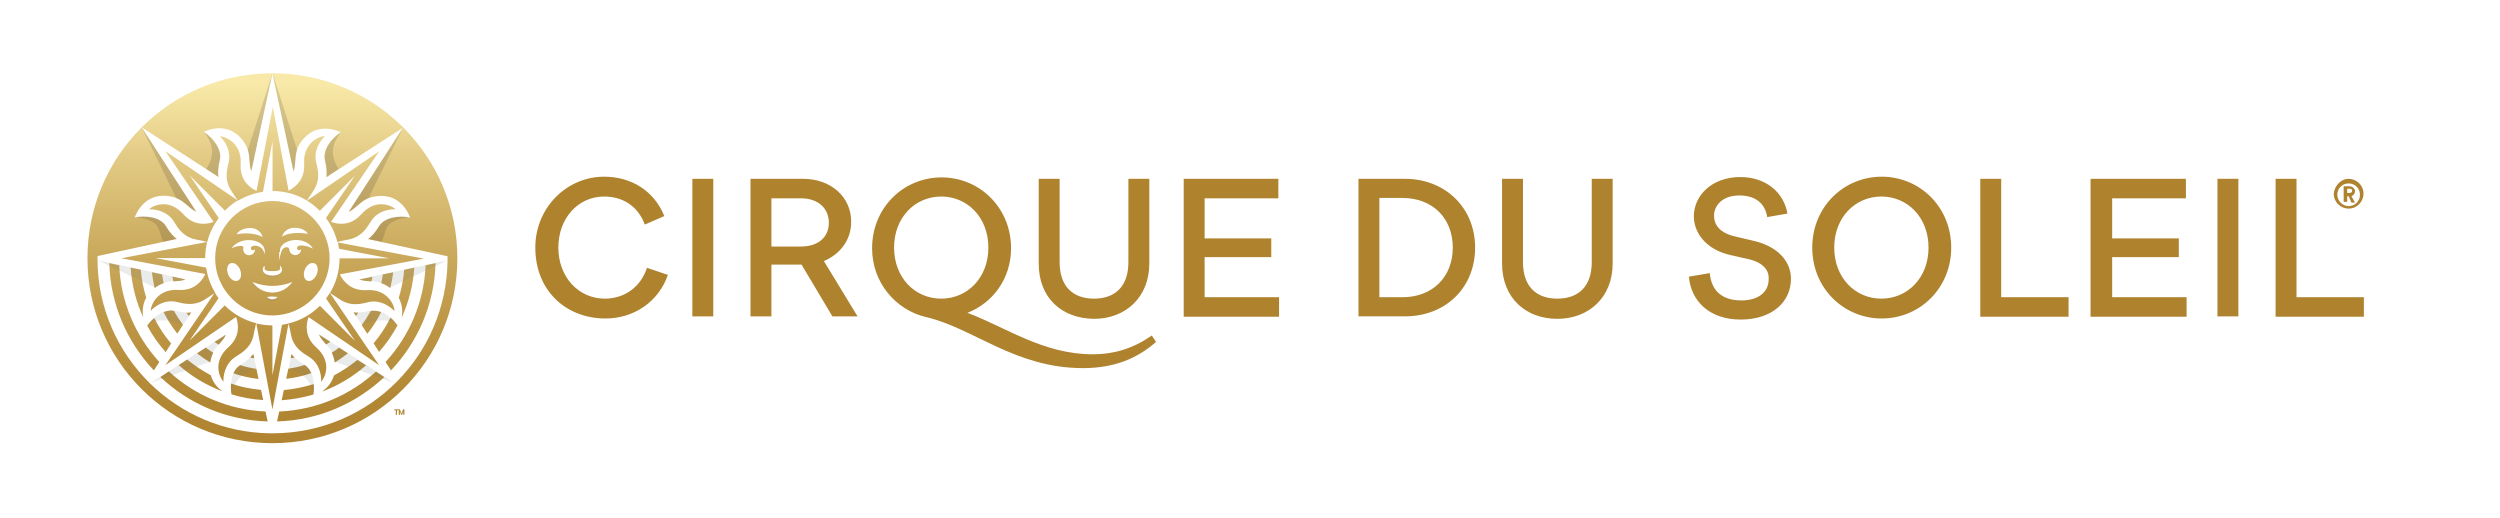
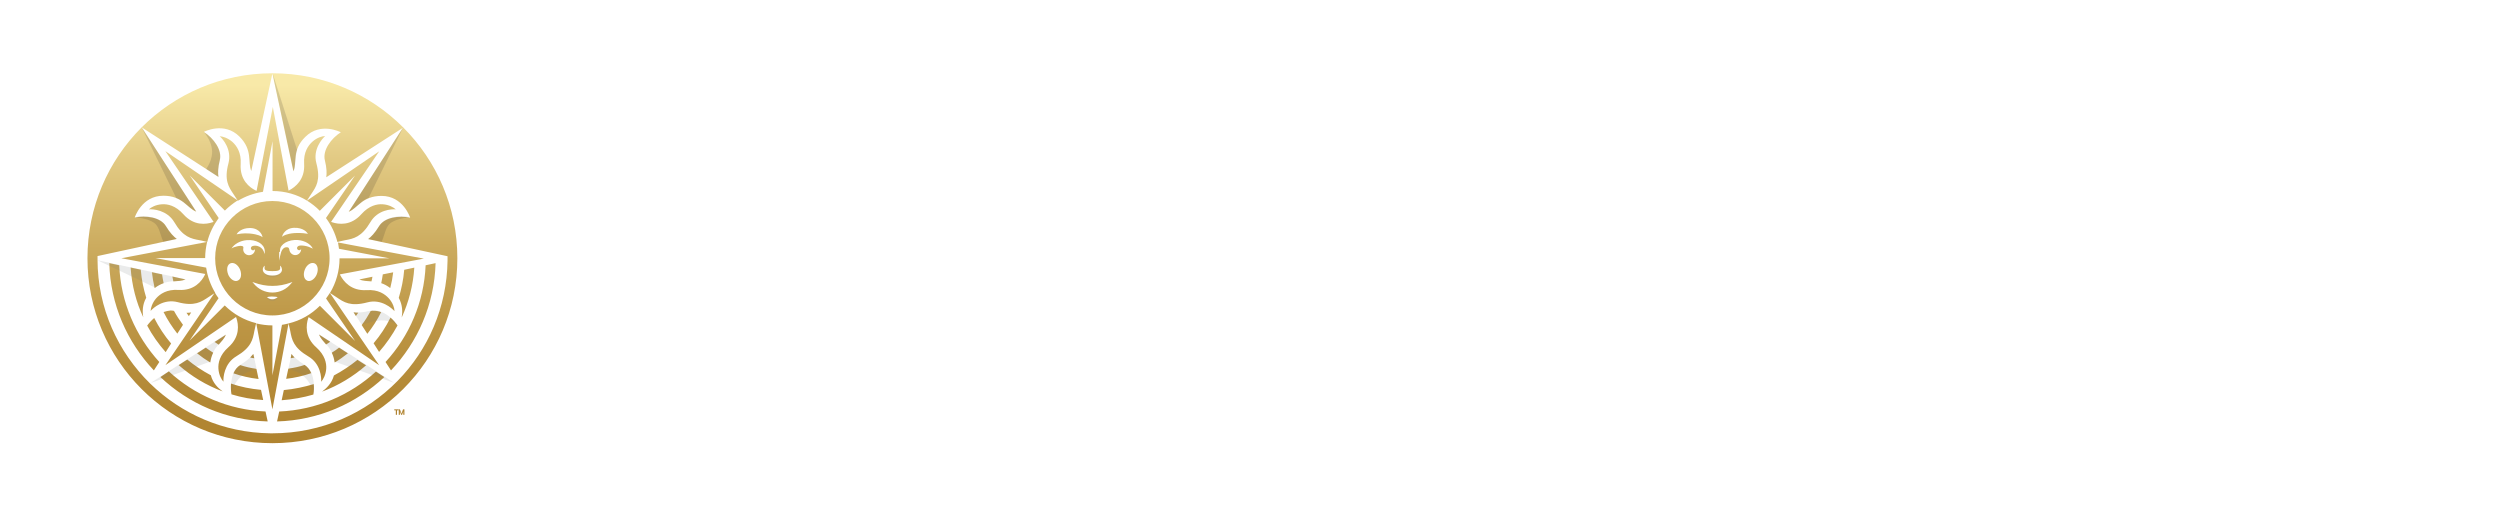
<svg xmlns="http://www.w3.org/2000/svg" id="layer" version="1.1" viewBox="0 0 705.2 146">
  <defs>
    <style>
      .cls-1 {
        fill: url(#linear-gradient);
      }

      .cls-1, .cls-2, .cls-3, .cls-4, .cls-5 {
        stroke-width: 0px;
      }

      .cls-2 {
        fill: #af822e;
      }

      .cls-6, .cls-4, .cls-5 {
        opacity: .15;
      }

      .cls-3, .cls-4 {
        fill: #77787b;
      }

      .cls-4, .cls-5 {
        isolation: isolate;
      }

      .cls-5 {
        fill: #231f20;
      }
    </style>
    <linearGradient id="linear-gradient" x1="3356.24" y1="2567.35" x2="3356.24" y2="2065.3" gradientTransform="translate(-622.27 -409.77) scale(.21)" gradientUnits="userSpaceOnUse">
      <stop offset="0" stop-color="#af822e" />
      <stop offset=".15" stop-color="#b28734" />
      <stop offset=".35" stop-color="#bc9544" />
      <stop offset=".57" stop-color="#ccac5f" />
      <stop offset=".81" stop-color="#e3cb85" />
      <stop offset="1" stop-color="#f8e9a8" />
    </linearGradient>
  </defs>
-   <path class="cls-2" d="M151,69.84c0-11.3,8.9-20,19.4-20,7.5,0,14,3.8,17,11.1l-5.5,2.4c-2-5.3-6.3-7.9-11.5-7.9-7.3,0-12.9,6.1-12.9,14.4s5.7,14.4,13.1,14.4c5.5,0,10.1-3.2,11.9-8.7l5.9,2c-2.6,7.5-9.5,12.3-17.6,12.3-11.1,0-19.8-7.8-19.8-20ZM195.3,50.44h5.9v38.8h-5.9v-38.8ZM211.7,50.44h14.8c7.9,0,13.6,5.1,13.6,12.1,0,5.1-3,9.1-7.7,11.1l9.5,15.6h-7.1l-8.7-14.6h-8.5v14.6h-5.9s0-38.8,0-38.8ZM217.6,55.94v13.6h8.3c5.1,0,7.9-2.8,7.9-6.7s-2.8-6.9-7.9-6.9h-8.3ZM305.5,103.84c-19.2,0-30.9-11.3-44.3-14.4-8.5-2-15.2-9.7-15.2-19.4,0-11.5,8.9-20,19.6-20s19.6,8.5,19.6,20c0,8.5-5.1,15.4-12.3,18.2,11.1,4.2,21.4,11.7,35.4,11.7,5.9,0,11.3-1.6,16.6-5.3l1.2,1.8c-5.2,4.6-11.7,7.4-20.6,7.4ZM278.8,69.84c0-8.5-5.9-14.4-13.3-14.4s-13.3,5.9-13.3,14.4,5.9,14.4,13.3,14.4,13.3-5.9,13.3-14.4ZM293,74.34v-23.9h5.9v23.5c0,6.7,3.6,10.3,9.7,10.3s9.7-3.6,9.7-10.3v-23.5h5.9v23.9c0,9.5-6.7,15.6-15.6,15.6-9.1-.1-15.6-5.9-15.6-15.6ZM333.9,50.44h26.7v5.5h-20.8v11.3h18.8v5.3h-18.8v11.3h21v5.5h-26.9v-38.9ZM383.2,50.44h13.1c11.3,0,19.8,8.1,19.8,19.4s-8.3,19.4-19.8,19.4h-13.1v-38.8ZM389.1,55.94v27.9h6.5c8.5,0,14.2-5.7,14.2-14s-5.7-14-14.2-14h-6.5v.1ZM423.7,74.34v-23.9h5.9v23.5c0,6.7,3.6,10.3,9.7,10.3s9.7-3.6,9.7-10.3v-23.5h5.9v23.9c0,9.5-6.7,15.6-15.6,15.6s-15.6-5.9-15.6-15.6ZM493.4,73.14l-5.3-1.2c-7.1-1.6-10.3-6.5-10.3-10.9,0-5.9,5.1-11.1,13.1-11.1,7.3,0,12.3,4.4,13.3,10.3l-5.7,1c-.6-3.8-3.2-6.1-7.9-6.1s-7.1,2.8-7.1,5.7c0,2.6,1.6,4.9,6.1,5.9l5.1,1.2c6.9,1.6,10.5,5.9,10.5,10.7,0,6.5-5.3,11.5-14.2,11.5s-14-5.3-14.6-12.1l5.9-1c.4,4.7,3.2,7.7,8.9,7.7,5.1,0,7.7-2.6,7.7-5.9.2-2.5-1.4-4.7-5.5-5.7ZM511.2,69.84c0-11.5,8.9-20,19.6-20s19.6,8.5,19.6,20-8.9,20-19.6,20-19.6-8.5-19.6-20ZM544,69.84c0-8.5-5.9-14.4-13.3-14.4s-13.3,5.9-13.3,14.4,5.9,14.4,13.3,14.4,13.3-5.9,13.3-14.4ZM558.6,50.44h5.9v33.4h19v5.5h-24.9v-38.9ZM589.9,50.44h26.7v5.5h-20.8v11.3h18.8v5.3h-18.8v11.3h21v5.5h-27.1v-38.8h.2v-.1ZM625.5,50.44h5.9v38.8h-5.9v-38.8ZM641.9,50.44h5.9v33.4h19v5.5h-24.9v-38.9ZM662.5,50.44c2.2,0,4.2,1.8,4.2,4.2,0,2.2-1.8,4.2-4.2,4.2-2.2,0-4.2-1.8-4.2-4.2.2-2.2,2-4.2,4.2-4.2ZM662.5,58.14c1.8,0,3.2-1.4,3.2-3.2s-1.4-3.2-3.2-3.2-3.2,1.4-3.2,3.2c0,1.6,1.4,3.2,3.2,3.2ZM662.5,55.34h-.4v1.6h-1v-4.4h1.6c.8,0,1.6.6,1.6,1.4,0,.6-.4,1.2-1,1.4l1,1.8h-1l-.8-1.8ZM662.7,54.44c.4,0,.8-.2.8-.6s-.2-.6-.8-.6h-.6v1.2h.6Z" />
  <g>
    <path class="cls-1" d="M65.3,111.24c2.87.88,5.88,1.43,8.94,1.6l-.61-2.87c-2.92-.28-5.77-.83-8.47-1.77-.08,1.05-.03,2.1.14,3.03M80.06,110.03l-.61,2.87c3.06-.22,6.1-.77,8.94-1.6.17-.94.22-1.99.11-2.95-2.68.8-5.52,1.41-8.44,1.68M45.25,106.36c7.97,7.53,18.57,12.19,30.26,12.52l-.61-2.81c-10.48-.44-20.06-4.66-27.28-11.31l-2.37,1.6ZM78.76,116.07l-.61,2.81c11.7-.33,22.29-5.05,30.26-12.52l-2.37-1.54c-7.26,6.65-16.8,10.81-27.28,11.26M65.85,105.31c2.26.77,4.61,1.32,7.09,1.6l-.61-2.87c-1.6-.22-3.06-.55-4.55-1.05-.88.5-1.49,1.32-1.93,2.32M81.33,103.99l-.61,2.87c2.48-.28,4.83-.83,7.09-1.6-.44-.99-1.05-1.77-1.88-2.32-1.46.5-3.01.83-4.61,1.05M50.4,102.99c3.61,3.17,7.81,5.71,12.41,7.42-1.32-.94-2.76-2.37-3.34-4.55-2.37-1.27-4.61-2.76-6.65-4.44l-2.43,1.57ZM94.19,105.92c-.61,2.21-2.1,3.61-3.34,4.55,4.61-1.71,8.8-4.28,12.41-7.42l-2.43-1.54c-2.04,1.66-4.28,3.14-6.65,4.41M70.57,100.84c.39.11.77.17,1.16.22l-.28-1.21c-.28.3-.55.63-.88.99M81.99,101.06c.39-.06.77-.17,1.1-.22-.39-.33-.66-.72-.88-.99l-.22,1.21ZM55.59,99.66c1.16.94,2.43,1.82,3.72,2.59.17-1.1.44-1.99.83-2.76-.72-.44-1.43-.94-2.1-1.43l-2.46,1.6ZM93.58,99.49c.39.77.66,1.66.83,2.76,1.32-.77,2.54-1.66,3.72-2.59l-2.48-1.6c-.69.55-1.35.99-2.07,1.43M60.53,96.46c.39.28.77.5,1.16.77.83-.94,1.6-1.77,2.04-2.81l-3.2,2.04ZM91.98,97.17c.39-.22.77-.5,1.16-.77l-3.17-2.04c.44,1.05,1.21,1.88,2.01,2.81M79.54,91.63l-2.7,14.23v-14.07h0c-1.6,0-3.06-.22-4.55-.55l4.55,24.22,4.55-24.22c-.61.17-1.27.28-1.85.39M41.52,91.85c1.43,2.7,3.17,5.16,5.21,7.48l1.54-2.43c-1.88-2.21-3.45-4.61-4.77-7.2-.72.61-1.43,1.38-1.99,2.15M105.39,96.84l1.54,2.43c1.99-2.26,3.72-4.77,5.21-7.48-.55-.77-1.21-1.54-1.99-2.21-1.3,2.65-2.9,5.05-4.77,7.26M52.61,88.24c.22.33.44.66.66.94l.66-1.05c-.39.06-.83.11-1.32.11M100.39,89.15c.22-.33.44-.66.66-.94-.5,0-.94-.06-1.32-.11l.66,1.05ZM46.13,88.01c1.1,2.21,2.43,4.22,3.89,6.1l1.6-2.48c-.94-1.27-1.82-2.59-2.54-3.94-.33-.06-.61-.11-.94-.11-.63.06-1.35.22-2.01.44M104.56,87.74c-.77,1.38-1.6,2.76-2.54,3.94l1.6,2.48c1.49-1.88,2.81-3.94,3.89-6.1-.66-.28-1.38-.39-2.04-.39-.3-.06-.58,0-.91.06M91.98,84.21l8.19,11.97-9.93-9.93c-2.43,2.43-5.43,4.17-8.86,4.99l.22.88c.11.44.17.88.28,1.27.44,2.43.88,4.66,5.1,7.15,3.5,2.04,3.72,6.04,3.61,7.15.55-.61,1.32-1.93,1.43-3.67.11-1.54-.33-3.83-2.81-6.04-3.34-2.95-2.87-6.43-2.26-8.25l.11-.28,19.89,13.57-13.9-20.39c-.36.52-.69,1.08-1.08,1.57M46.68,102.99l19.89-13.57.11.28c.61,1.82,1.1,5.27-2.26,8.25-2.48,2.21-2.92,4.5-2.81,6.04.11,1.77.88,3.12,1.43,3.67-.11-1.1.17-5.1,3.61-7.15,4.22-2.48,4.66-4.72,5.1-7.15.06-.39.17-.83.28-1.27l.22-.94c-3.39-.83-6.43-2.59-8.86-4.99l-9.93,9.93,8.19-11.97c-.39-.5-.72-1.05-1.05-1.6l-13.93,20.47ZM48.89,79.38c1.27-.11,2.43-.11,3.45-.55l-3.72-.83c.11.5.17.94.28,1.38M101.33,78.83c1.05.44,2.21.44,3.45.55.11-.44.22-.88.28-1.32l-3.72.77ZM107.98,77.39c-.11.83-.28,1.66-.44,2.48.83.28,1.66.72,2.54,1.38.39-1.49.66-2.95.83-4.44l-2.92.58ZM43.62,81.26c.88-.66,1.71-1.1,2.54-1.38-.17-.83-.33-1.66-.44-2.48l-2.87-.61c.17,1.49.44,3.03.77,4.47M40.42,89.53c-.28-1.54-.28-3.61.83-5.54-.77-2.54-1.32-5.16-1.54-7.92l-2.87-.61c.36,5.02,1.54,9.74,3.59,14.07M114.02,76.1c-.22,2.76-.77,5.38-1.54,7.92,1.1,1.99,1.1,4,.83,5.54,1.99-4.33,3.23-9.05,3.56-14.07l-2.84.61ZM43.4,104.48l1.54-2.37c-6.65-7.31-10.87-16.8-11.31-27.28l-2.81-.61c.33,11.7,5.05,22.29,12.58,30.26M120.06,74.83c-.44,10.48-4.66,20.06-11.31,27.28l1.54,2.37c7.53-7.97,12.25-18.57,12.58-30.26l-2.81.61ZM95.62,70.17l14.23,2.7h-14.07c0,3.56-.99,6.92-2.7,9.77l.77.5c.39.22.72.5,1.1.72,2.04,1.38,3.89,2.7,8.69,1.43,3.89-1.05,6.92,1.66,7.64,2.48,0-.83-.44-2.32-1.6-3.61-1.05-1.16-2.95-2.54-6.26-2.32-4.44.28-6.54-2.54-7.42-4.17l-.11-.28,23.67-4.44-24.22-4.55c.06.5.17,1.16.28,1.77M34.21,72.84l23.67,4.44-.11.28c-.83,1.71-2.95,4.5-7.42,4.22-3.28-.22-5.21,1.16-6.26,2.32-1.16,1.32-1.6,2.87-1.6,3.61.72-.88,3.72-3.5,7.64-2.48,4.72,1.27,6.65-.06,8.69-1.43.33-.22.72-.5,1.1-.72l.77-.5c-1.27-2.15-2.15-4.5-2.54-7.09l-14.35-2.7h14.07c0-1.6.22-3.06.55-4.55l-24.22,4.61ZM75.73,84.15c-.28-.17-.44-.33-.44-.33,0,0,.22-.06.5-.11.28-.06.66-.06,1.05-.06.33,0,.72.06.99.06.28.06.5.11.5.11,0,0-.17.17-.44.33s-.61.28-1.1.28c-.44,0-.77-.11-1.05-.28M81.99,79.71l.5-.17-.33.39c-1.32,1.66-3.23,2.59-5.32,2.59s-4-.94-5.32-2.59l-.33-.39.5.17c1.66.61,3.39.94,5.16.94s3.5-.33,5.16-.94M79.04,75.6c0-.33-.06-.66-.06-.66,0,0,.5.28.55.99.11.77-.61,1.82-2.7,1.82s-2.76-1.05-2.7-1.82c.06-.72.55-.99.55-.99,0,0-.06.33-.06.66,0,.66.55.88,2.21.88s2.21-.22,2.21-.88M64.36,77.39c-.55-1.38-.28-2.76.66-3.12s2.1.39,2.7,1.77c.55,1.38.28,2.76-.66,3.12-.17.06-.33.11-.5.11h0c-.83,0-1.77-.77-2.21-1.88M86.65,79.16c-.94-.39-1.21-1.77-.66-3.12.55-1.38,1.77-2.15,2.7-1.77s1.21,1.77.66,3.12c-.44,1.1-1.38,1.88-2.21,1.88-.22,0-.39-.06-.5-.11M69.63,67.74c2.65-.22,4.88,1.05,5.05,2.92.06.33,0,.72-.11,1.05,0,0,0-.33-.11-.61-.06-.11-.06-.17-.11-.28-.28-.66-.88-1.21-1.71-1.43-1.21-.28-1.66.17-1.66.17h0c-.11.11-.22.28-.22.44,0,.33.28.61.61.61.28,0,.5-.17.55-.39v.17c0,.88-.72,1.6-1.66,1.6-.88,0-1.66-.72-1.66-1.66,0-.22.06-.39.06-.5.06-.44-.61-.55-1.27-.44-.28.06-.66.11-1.32.33-.39.11-.77.39-.77.39.72-1.21,2.37-2.21,4.33-2.37M78.98,71.08v-.5c.06-1.77,2.43-3.06,5.05-2.87,1.99.17,3.61,1.16,4.22,2.43,0,0-.22-.11-.61-.28-.83-.39-1.6-.55-2.48-.61s-1.16.28-1.16.28h0c-.11.11-.22.28-.22.44,0,.33.28.61.61.61.28,0,.5-.17.55-.39v.11c0,.88-.72,1.66-1.66,1.66-.83,0-1.54-.66-1.66-1.49,0,0,0-.11-.06-.22-.06-.44-.39-.55-.88-.5-.39.06-.72.22-1.1.77-.44.66-.83,3.01-.83,3.01v-2.48h.22v.03ZM79.65,66.47s.66-2.1,3.28-2.21c2.65-.11,3.72,1.38,3.72,1.43l.22.28-.33-.06s-1.49-.28-3.39-.17c-2.37.17-3.28.83-3.28.83l-.33.22.11-.33ZM66.96,65.75c.06-.06,1.1-1.43,3.5-1.43h.22c2.65.11,3.28,2.15,3.28,2.21l.11.39-.33-.22s-.94-.61-3.28-.83c-1.88-.17-3.39.17-3.39.17l-.33.06.22-.33ZM60.69,72.84c0,8.88,7.26,16.14,16.14,16.14s16.14-7.26,16.14-16.14-7.26-16.14-16.14-16.14-16.14,7.26-16.14,16.14M60.25,62.58l-.28.11c-1.82.61-5.27,1.1-8.25-2.26-2.21-2.48-4.5-2.92-6.04-2.81-1.77.11-3.12.88-3.67,1.43,1.1-.11,5.1.17,7.15,3.61,2.48,4.22,4.72,4.66,7.15,5.1.44.06.83.17,1.27.28l.88.22c.61-2.48,1.77-4.77,3.23-6.76l-8.19-12.03,9.93,9.93c1.1-1.1,2.32-2.04,3.61-2.87l-20.39-13.9,13.6,19.95ZM86.6,56.59c1.32.83,2.54,1.77,3.61,2.87l9.93-9.93-8.19,11.97c1.49,1.99,2.59,4.28,3.23,6.76l.88-.22c.44-.11.88-.17,1.27-.28,2.43-.44,4.66-.88,7.15-5.1,2.04-3.5,6.04-3.72,7.15-3.61-.61-.55-1.93-1.32-3.67-1.43-1.54-.11-3.83.33-6.04,2.81-2.95,3.34-6.43,2.87-8.25,2.26l-.28-.11,13.57-19.89-20.36,13.9ZM72.39,53.83l-.28-.11c-1.71-.83-4.5-2.95-4.22-7.42.22-3.28-1.16-5.21-2.32-6.26-1.32-1.16-2.87-1.6-3.61-1.6.88.72,3.5,3.72,2.48,7.64-1.27,4.72.06,6.65,1.43,8.69.22.33.5.72.72,1.1l.5.77c2.15-1.27,4.5-2.15,7.09-2.54l2.7-14.29v14.07h0c3.56,0,6.92.99,9.71,2.7l.5-.77c.22-.39.5-.72.72-1.1,1.38-2.04,2.7-3.89,1.43-8.69-1.05-3.89,1.66-6.92,2.48-7.64-.83,0-2.32.44-3.61,1.6-1.16,1.05-2.54,2.95-2.32,6.26.28,4.44-2.54,6.54-4.17,7.42l-.22.11-4.44-23.61-4.58,23.67ZM76.83,20.73l5.93,27.61c1.1-2.59-.5-5.93,3.34-9.71,4.33-4.33,10.04-1.32,10.04-1.32-2.7,1.71-5.21,5.05-4.5,7.92.55,2.21.55,3.72.39,4.77l21.63-13.96-15.31,23.72c2.59-1.05,3.83-4.5,9.27-4.5,6.15,0,8.08,6.15,8.08,6.15-3.12-.66-7.26-.11-8.8,2.43-1.16,1.93-2.26,3.01-3.06,3.61l22.4,4.83v1.21c-.17,13.24-5.49,25.21-14.07,33.93h0c-8.94,9.16-21.46,14.81-35.31,14.81h-.66c-13.19-.17-25.1-5.49-33.88-14.07h0c-9.05-8.88-14.79-21.24-14.81-34.93v-.39h0v-.06h0v-.55l22.35-4.83c-.83-.61-1.93-1.71-3.06-3.61-1.54-2.54-5.66-3.06-8.8-2.43,0,0,1.93-6.15,8.08-6.15,5.43,0,6.65,3.45,9.27,4.5l-15.37-23.78,21.63,13.96c-.17-1.05-.17-2.54.39-4.77.72-2.87-1.82-6.21-4.5-7.92,0,0,5.71-3.01,10.04,1.32,3.83,3.83,2.26,7.15,3.34,9.71l5.96-27.53ZM24.67,72.84h0c0,28.83,23.34,52.17,52.17,52.17s52.17-23.34,52.17-52.17h0c0-28.83-23.34-52.17-52.17-52.17s-52.17,23.34-52.17,52.17" />
    <path class="cls-5" d="M82.82,48.29c.72-1.71.28-3.72.99-5.99l-6.92-21.63.33,1.71,5.6,25.9Z" />
-     <path class="cls-5" d="M91.7,45.17c.55,2.21.55,3.72.39,4.77l3.45-2.26c-.61-.99-1.27-2.1-1.54-3.61-.72-3.67,2.21-6.81,2.21-6.81-2.68,1.71-5.19,4.99-4.5,7.92Z" />
    <path class="cls-5" d="M101.99,56.98c.06-.06.11-.11.17-.17.17-.11.33-.22.5-.33.39-.28.83-.5,1.32-.66l9.77-19.95-15.31,23.78c1.24-.5,2.23-1.63,3.56-2.68Z" />
    <path class="cls-5" d="M106.93,63.79c-1.16,1.93-2.26,3.01-3.06,3.61l3.67.77h.11c.72-1.43.88-3.06,1.77-4.44,1.38-2.21,6.32-2.43,6.32-2.43-3.14-.66-7.26-.11-8.8,2.48Z" />
-     <path class="cls-4" d="M101.39,78.77c2.26.94,4.99-.11,8.19,2.1,0,0,.33.28.39.28l16.3-7.75h0l-24.88,5.38Z" />
    <path class="cls-4" d="M105.99,90.53c3.83-.66,5.88.94,6.15,1.21h0c-.55-.66-1.1-1.32-1.66-1.88-1.77-1.6-3.94-2.7-5.99-2.21-2.21.55-3.72.55-4.77.39l2.21,3.39c1.52-.03,2.79-.69,4.06-.91Z" />
    <path class="cls-4" d="M93.8,96.79l-3.78-2.48c.94,2.32,3.78,3.56,4.39,7.64v.06l16.86,6.04-17.46-11.26Z" />
    <path class="cls-4" d="M85.88,102.88c-1.93-1.16-3.01-2.26-3.61-3.06l-.88,4c.77.72,2.26.88,3.34,1.6,3.5,2.43,3.61,5.66,3.61,5.77.58-3.09-.03-6.87-2.46-8.3Z" />
-     <path class="cls-5" d="M70.9,48.29c-.72-1.71-.28-3.72-.99-5.99l6.92-21.63-.33,1.71-5.6,25.9Z" />
    <path class="cls-5" d="M62.02,45.17c-.55,2.21-.55,3.72-.39,4.77l-3.45-2.26c.61-.99,1.27-2.1,1.54-3.61.72-3.67-2.21-6.81-2.21-6.81,2.68,1.71,5.19,4.99,4.5,7.92Z" />
    <path class="cls-5" d="M51.73,56.98c-.06-.06-.11-.06-.17-.11-.17-.11-.28-.22-.5-.33-.39-.28-.83-.5-1.32-.66l-9.77-19.95,15.37,23.72c-1.3-.5-2.29-1.63-3.61-2.68Z" />
    <path class="cls-5" d="M46.79,63.79c1.16,1.93,2.26,3.01,3.06,3.61l-3.67.77h-.11c-.72-1.43-.88-3.06-1.77-4.44-1.38-2.21-6.32-2.43-6.32-2.43,3.14-.66,7.26-.11,8.8,2.48Z" />
    <path class="cls-4" d="M52.34,78.77c-2.26.94-4.99-.11-8.19,2.1l-.33.28-16.36-7.75h0l24.88,5.38Z" />
-     <path class="cls-4" d="M47.73,90.53c-3.83-.66-5.88.94-6.15,1.21h0c.55-.66,1.1-1.32,1.66-1.88,1.77-1.6,3.94-2.7,5.99-2.21,2.21.55,3.72.55,4.77.39l-2.21,3.39c-1.54-.03-2.79-.69-4.06-.91Z" />
    <path class="cls-4" d="M59.92,96.79l3.78-2.48c-.94,2.32-3.78,3.56-4.39,7.64v.06l-16.86,6.04,17.46-11.26Z" />
    <path class="cls-4" d="M67.84,102.88c1.93-1.16,3.01-2.26,3.61-3.06l.88,4c-.77.72-2.26.88-3.34,1.6-3.5,2.43-3.61,5.66-3.61,5.77-.58-3.09.03-6.87,2.46-8.3Z" />
    <g class="cls-6">
      <path class="cls-3" d="M76.83,77.67c-1.49,0-2.26-.55-2.54-1.1.22.72.83,1.66,2.54,1.66s2.37-.99,2.59-1.71c0,0,0,.06-.06.06-.28.61-1.05,1.1-2.54,1.1Z" />
      <path class="cls-3" d="M77.94,84.1c-.28.17-.61.28-1.1.28s-.83-.11-1.1-.28-.44-.33-.44-.33h0s.17,1.16,1.54,1.16,1.49-1.16,1.54-1.16h0s-.17.17-.44.33Z" />
    </g>
    <path class="cls-2" d="M111.21,115.46h1.21v.28h-.44v1.27h-.33v-1.27h-.44s0-.28,0-.28ZM114.08,115.46v1.54h-.33v-.94l-.33.94h-.28l-.33-.94v.94h-.33v-1.54h.33l.44,1.21.44-1.21h.39Z" />
  </g>
</svg>